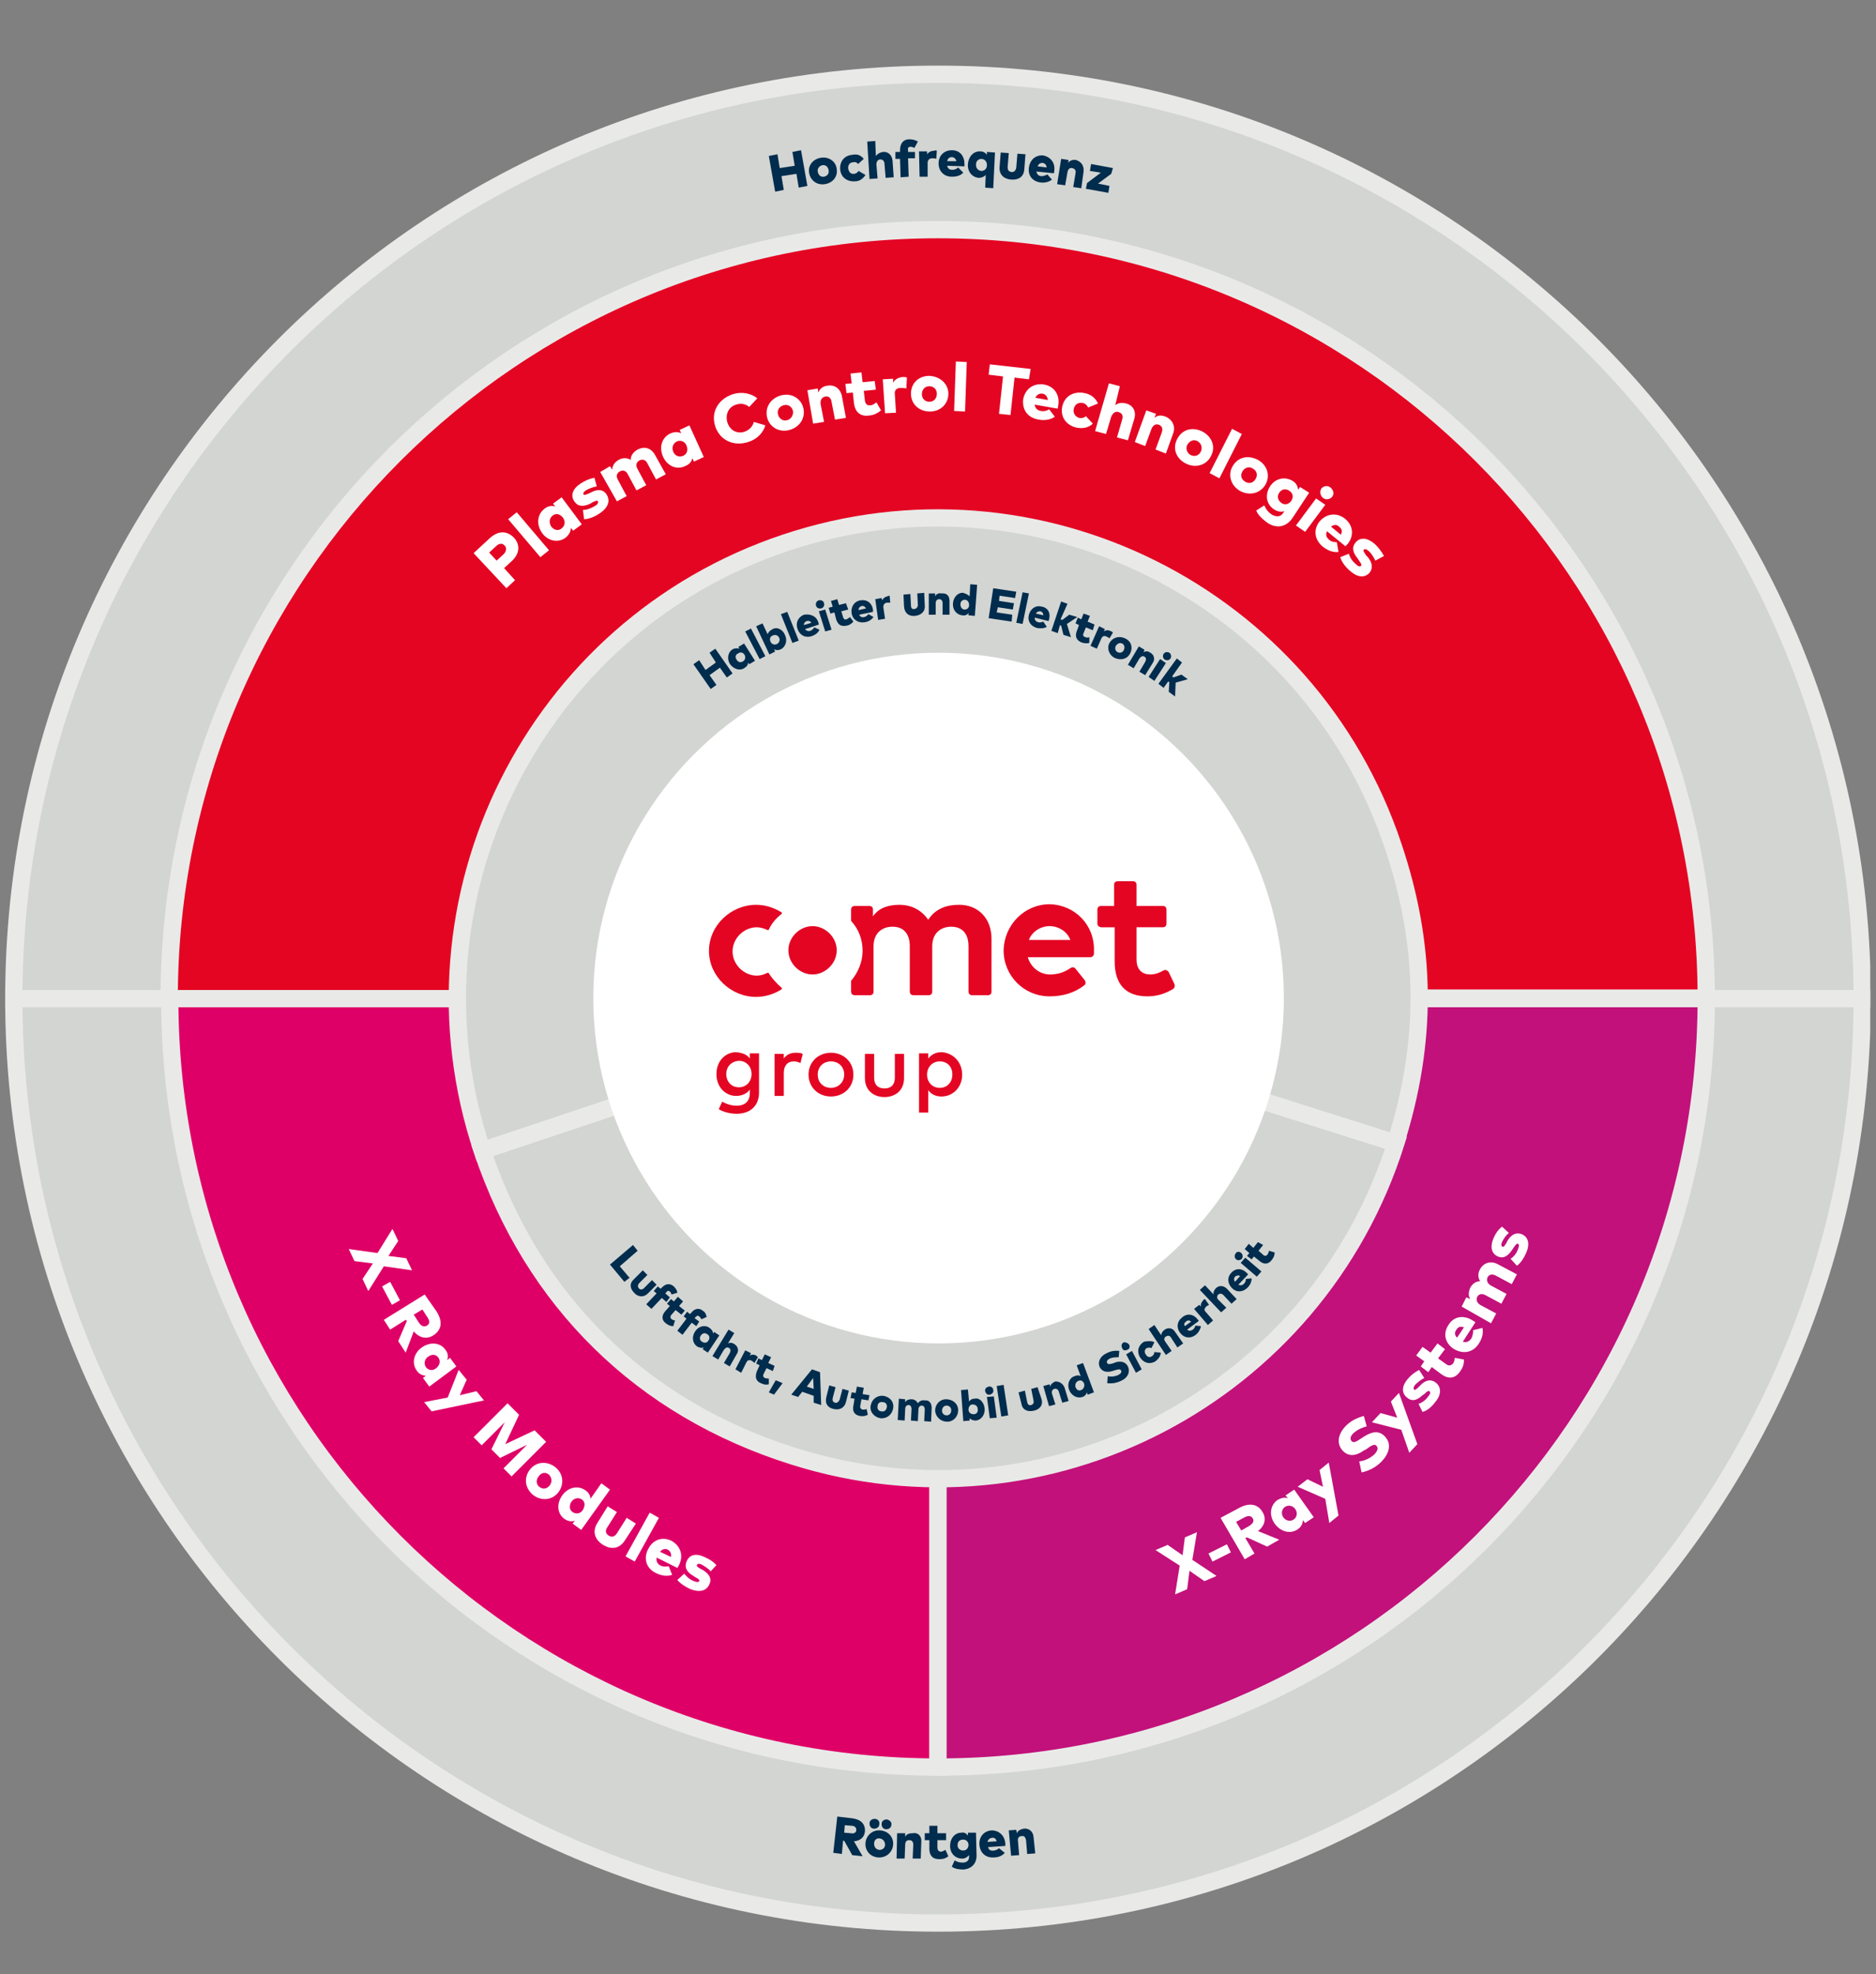
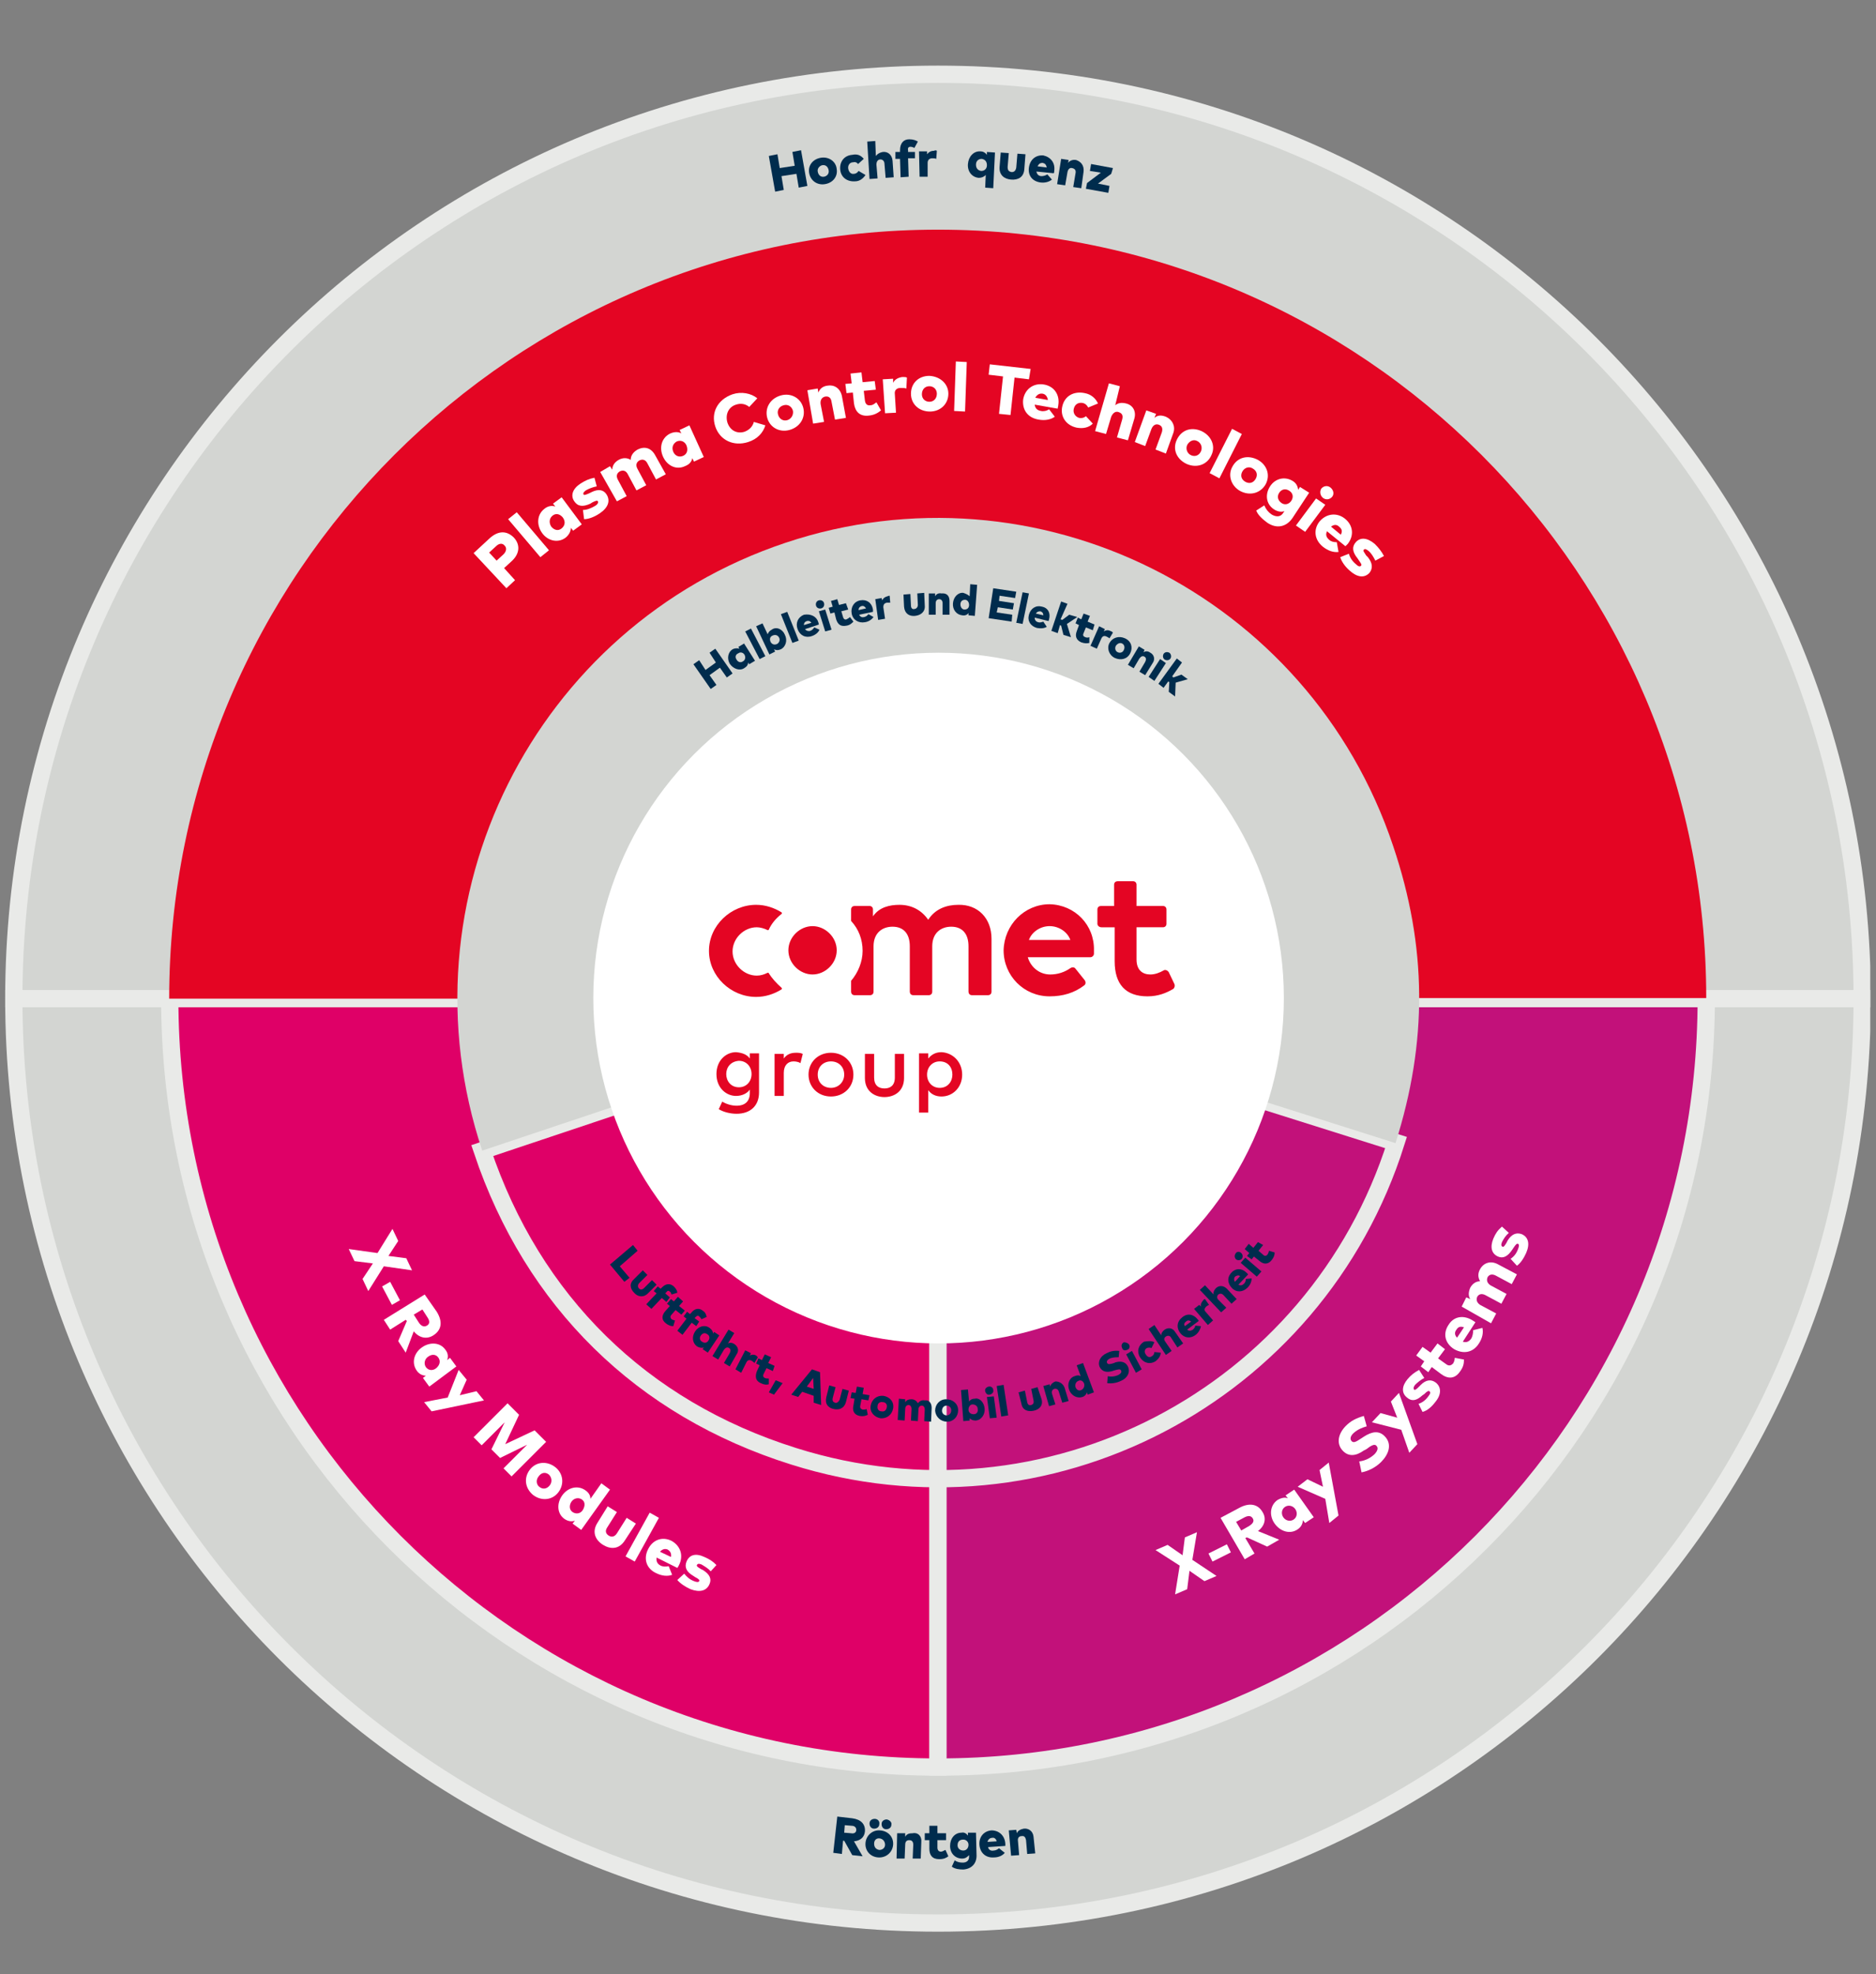
<svg xmlns="http://www.w3.org/2000/svg" xmlns:xlink="http://www.w3.org/1999/xlink" version="1.1" id="Ebene_1" x="0px" y="0px" viewBox="0 0 326 343" style="enable-background:new 0 0 326 343;" xml:space="preserve">
  <rect x="0" y="0" width="326" height="343" fill="#808080" stroke="none" />
  <style type="text/css">
	.st0{clip-path:url(#SVGID_2_);fill:#D3D5D2;}
	.st1{clip-path:url(#SVGID_4_);fill:none;stroke:#E9EAE8;stroke-width:3;stroke-miterlimit:10;}
	.st2{clip-path:url(#SVGID_6_);fill:#D3D5D2;}
	.st3{clip-path:url(#SVGID_8_);fill:none;stroke:#E9EAE8;stroke-width:3;stroke-miterlimit:10;}
	.st4{clip-path:url(#SVGID_10_);fill:#DF0067;}
	.st5{clip-path:url(#SVGID_10_);fill:none;stroke:#E9EAE8;stroke-width:3;stroke-miterlimit:10;}
	.st6{clip-path:url(#SVGID_10_);fill:#C2117A;}
	.st7{clip-path:url(#SVGID_10_);fill:#E40523;}
	.st8{clip-path:url(#SVGID_10_);fill-rule:evenodd;clip-rule:evenodd;fill:#D3D5D2;}
	.st9{clip-path:url(#SVGID_10_);fill:#D3D5D2;}
	.st10{clip-path:url(#SVGID_10_);fill:#FFFFFF;}
	.st11{clip-path:url(#SVGID_10_);fill:none;stroke:#FFFFFF;stroke-width:3;stroke-miterlimit:10;}
	.st12{fill:#002C4D;}
	.st13{fill:#FFFFFF;}
	.st14{clip-path:url(#SVGID_12_);fill:#E40523;}
</style>
  <g>
    <defs>
      <rect id="SVGID_1_" width="326" height="343" />
    </defs>
    <clipPath id="SVGID_2_">
      <use xlink:href="#SVGID_1_" style="overflow:visible;" />
    </clipPath>
    <path class="st0" d="M163,173.5h160.6c0,88.7-71.9,160.6-160.6,160.6S2.4,262.2,2.4,173.5H163z" />
  </g>
  <g>
    <defs>
      <rect id="SVGID_3_" x="0.9" y="7" width="324.1" height="328.6" />
    </defs>
    <clipPath id="SVGID_4_">
      <use xlink:href="#SVGID_3_" style="overflow:visible;" />
    </clipPath>
    <path class="st1" d="M163,173.5h160.6c0,88.7-71.9,160.6-160.6,160.6S2.4,262.2,2.4,173.5H163z" />
  </g>
  <g>
    <defs>
      <rect id="SVGID_5_" width="326" height="343" />
    </defs>
    <clipPath id="SVGID_6_">
      <use xlink:href="#SVGID_5_" style="overflow:visible;" />
    </clipPath>
    <path class="st2" d="M163,173.5H2.4C2.4,84.8,74.3,12.9,163,12.9s160.6,71.9,160.6,160.6H163z" />
  </g>
  <g>
    <defs>
      <rect id="SVGID_7_" x="0.9" y="7" width="324.1" height="328.6" />
    </defs>
    <clipPath id="SVGID_8_">
      <use xlink:href="#SVGID_7_" style="overflow:visible;" />
    </clipPath>
    <path class="st3" d="M163,173.5H2.4C2.4,84.8,74.3,12.9,163,12.9s160.6,71.9,160.6,160.6H163z" />
  </g>
  <g>
    <defs>
      <rect id="SVGID_9_" width="326" height="343" />
    </defs>
    <clipPath id="SVGID_10_">
      <use xlink:href="#SVGID_9_" style="overflow:visible;" />
    </clipPath>
    <path class="st4" d="M163,173.5V307c-73.8,0-133.5-59.8-133.5-133.5H163z" />
    <path class="st5" d="M163,173.5V307c-73.8,0-133.5-59.8-133.5-133.5H163z" />
    <path class="st6" d="M163,173.5h133.5c0,73.8-59.8,133.5-133.5,133.5V173.5z" />
    <path class="st5" d="M163,173.5h133.5c0,73.8-59.8,133.5-133.5,133.5V173.5z" />
    <path class="st7" d="M163,173.5H29.4C29.4,99.7,89.2,39.9,163,39.9s133.5,59.8,133.5,133.5H163z" />
-     <path class="st5" d="M163,173.5H29.4C29.4,99.7,89.2,39.9,163,39.9s133.5,59.8,133.5,133.5H163z" />
-     <path class="st8" d="M163,173.4l79.6,25.1c-13.9,44-60.7,68.4-104.7,54.5c-26.4-8.3-45.3-26.9-54.1-53.1L163,173.4z" />
    <path class="st5" d="M163,173.4l79.6,25.1c-13.9,44-60.7,68.4-104.7,54.5c-26.4-8.3-45.3-26.9-54.1-53.1L163,173.4z" />
    <path class="st9" d="M163,173.4l-79.2,26.5c-14.6-43.7,9-91,52.7-105.6c43.7-14.6,91,9,105.6,52.7c5.9,17.5,6,34,0.4,51.6   L163,173.4z" />
-     <path class="st5" d="M163,173.4l-79.2,26.5c-14.6-43.7,9-91,52.7-105.6c43.7-14.6,91,9,105.6,52.7c5.9,17.5,6,34,0.4,51.6   L163,173.4z" />
    <path class="st10" d="M221.6,173.4c0-32.3-26.2-58.5-58.5-58.5c-32.3,0-58.5,26.2-58.5,58.5c0,32.3,26.2,58.5,58.5,58.5   C195.4,231.9,221.6,205.7,221.6,173.4" />
    <circle class="st11" cx="163.1" cy="173.4" r="58.5" />
  </g>
  <g>
    <path class="st12" d="M122.6,116.4l1.8-1.3l-1.1-1.7l1-0.7l3,4.3l-1,0.7l-1.2-1.7l-1.8,1.3l1.2,1.7l-1,0.7l-3-4.3l1-0.7   L122.6,116.4z" />
  </g>
  <g>
    <path class="st12" d="M131.2,114.8l-1,0.6l-0.2-0.3c0,0.4-0.2,0.7-0.7,1c-0.8,0.5-1.9,0.1-2.5-0.8c-0.5-0.9-0.3-2,0.5-2.5   c0.4-0.2,0.8-0.2,1.2-0.1l-0.2-0.3l1-0.6L131.2,114.8z M128,114.6c0.2,0.4,0.7,0.6,1.1,0.3c0.4-0.2,0.5-0.7,0.3-1.1   c-0.2-0.4-0.7-0.6-1.1-0.3C127.8,113.7,127.7,114.2,128,114.6z" />
  </g>
  <g>
    <path class="st12" d="M133,114l-1,0.5l-2.5-4.8l1-0.5L133,114z" />
  </g>
  <g>
    <path class="st12" d="M136.4,110.3c0.5,1,0.1,2.1-0.7,2.5c-0.5,0.2-0.8,0.2-1.2,0l0.2,0.4l-1,0.5l-2.3-4.9l1.1-0.5l0.9,1.9   c0.1-0.3,0.3-0.6,0.7-0.8C134.9,108.8,136,109.3,136.4,110.3z M133.9,111.5c0.2,0.4,0.6,0.6,1.1,0.4c0.4-0.2,0.6-0.7,0.4-1.1   c-0.2-0.4-0.6-0.6-1.1-0.4C133.8,110.6,133.7,111,133.9,111.5z" />
  </g>
  <g>
    <path class="st12" d="M138.8,111.3l-1.1,0.4l-2-5l1.1-0.4L138.8,111.3z" />
  </g>
  <g>
    <path class="st12" d="M142.2,108.1c0,0.1,0.1,0.3,0.1,0.4l-2.4,0.8c0.2,0.3,0.6,0.4,0.9,0.3c0.3-0.1,0.5-0.3,0.7-0.6l0.9,0.4   c-0.2,0.5-0.7,0.9-1.3,1.1c-1.1,0.4-2.1-0.1-2.5-1.2c-0.4-1.1,0.1-2.1,1.1-2.5C140.9,106.6,141.9,107.1,142.2,108.1z M139.7,108.6   l1.3-0.4c-0.2-0.3-0.5-0.4-0.8-0.3C139.9,108,139.7,108.2,139.7,108.6z" />
  </g>
  <g>
    <path class="st12" d="M143.2,104.8c0.1,0.4-0.1,0.8-0.5,0.9c-0.4,0.1-0.8-0.1-0.9-0.5c-0.1-0.4,0.1-0.8,0.5-0.9   C142.7,104.2,143.1,104.4,143.2,104.8z M144.5,109.4l-1.1,0.3l-1.1-3.5l1.1-0.3L144.5,109.4z" />
  </g>
  <g>
    <path class="st12" d="M147.4,105.9l-1.2,0.3l0.3,1c0.1,0.4,0.4,0.5,0.6,0.4c0.2-0.1,0.4-0.2,0.6-0.4l0.6,0.8   c-0.3,0.3-0.6,0.6-1.2,0.7c-1,0.2-1.5-0.2-1.8-1.1l-0.3-1.2l-0.7,0.2l-0.3-1l0.7-0.2l-0.3-1l1.1-0.3l0.3,1l1.2-0.3L147.4,105.9z" />
  </g>
  <g>
    <path class="st12" d="M151.7,105.9c0,0.1,0,0.3,0,0.4l-2.4,0.5c0.2,0.4,0.5,0.5,0.9,0.4c0.3-0.1,0.5-0.2,0.7-0.5l0.9,0.5   c-0.3,0.4-0.8,0.8-1.5,0.9c-1.1,0.2-2.1-0.4-2.3-1.5c-0.2-1.1,0.4-2.1,1.5-2.3C150.6,104.1,151.5,104.7,151.7,105.9z M149.2,106   l1.3-0.3c-0.2-0.3-0.4-0.5-0.8-0.4C149.4,105.4,149.2,105.6,149.2,106z" />
  </g>
  <g>
    <path class="st12" d="M154.6,103.5l0.1,1.2c-0.2,0-0.4,0-0.6,0c-0.4,0.1-0.6,0.3-0.6,0.8l0.3,2l-1.2,0.2l-0.5-3.6l1.1-0.2l0.1,0.4   c0.2-0.4,0.5-0.6,0.9-0.7C154.4,103.5,154.5,103.5,154.6,103.5z" />
  </g>
  <g>
    <path class="st12" d="M160.7,105.2c0.1,1.1-0.7,1.7-1.7,1.8c-1,0.1-1.8-0.4-1.9-1.6l-0.1-2.1l1.2-0.1l0.1,2c0,0.5,0.3,0.7,0.6,0.6   c0.3,0,0.6-0.3,0.6-0.7l-0.1-2l1.2-0.1L160.7,105.2z" />
  </g>
  <g>
    <path class="st12" d="M165,104.4l0,2.4l-1.2,0l0-2c0-0.4-0.2-0.7-0.6-0.7c-0.3,0-0.6,0.2-0.6,0.7l0,2l-1.2,0l0-3.7l1.1,0l0,0.5   c0.2-0.4,0.6-0.6,1.1-0.5C164.5,103,165,103.5,165,104.4z" />
  </g>
  <g>
    <path class="st12" d="M168.5,103.6l0.1-2.1l1.2,0.1l-0.4,5.4l-1.1-0.1l0-0.4c-0.2,0.3-0.6,0.5-1.1,0.4c-1-0.1-1.7-1-1.6-2.1   c0.1-1.1,0.9-1.9,1.8-1.8C168,103.2,168.3,103.4,168.5,103.6z M166.9,105c0,0.5,0.3,0.9,0.7,0.9c0.5,0,0.8-0.3,0.8-0.8   c0-0.5-0.3-0.9-0.7-0.9C167.2,104.2,166.9,104.5,166.9,105z" />
  </g>
  <g>
    <path class="st12" d="M175.8,108l-4-0.6l0.8-5.2l4,0.6l-0.2,1.1l-2.7-0.4l-0.1,0.9l2.6,0.4l-0.2,1.1l-2.6-0.4l-0.2,0.9l2.7,0.4   L175.8,108z" />
  </g>
  <g>
    <path class="st12" d="M177.7,108.4l-1.1-0.2l1.1-5.3l1.1,0.2L177.7,108.4z" />
  </g>
  <g>
    <path class="st12" d="M182.3,107.6c0,0.1-0.1,0.3-0.1,0.3l-2.4-0.6c0,0.4,0.2,0.7,0.6,0.8c0.3,0.1,0.6,0,0.9-0.1l0.6,0.9   c-0.5,0.3-1.1,0.3-1.7,0.2c-1.1-0.3-1.7-1.2-1.4-2.3c0.3-1.1,1.2-1.7,2.3-1.4C182.1,105.6,182.6,106.5,182.3,107.6z M180,106.6   l1.3,0.3c0-0.4-0.2-0.6-0.5-0.7C180.4,106.2,180.2,106.3,180,106.6z" />
  </g>
  <g>
    <path class="st12" d="M184.3,107.6l0.3,0.1l1.2-0.9l1.4,0.4l-1.8,1.2l0.7,2.3l-1.3-0.4l-0.4-1.6l-0.2-0.1l-0.4,1.4l-1.1-0.4   l1.7-5.1l1.1,0.4L184.3,107.6z" />
  </g>
  <g>
    <path class="st12" d="M189.9,109.5l-1.2-0.5l-0.4,1c-0.2,0.4,0,0.6,0.3,0.7c0.2,0.1,0.5,0.1,0.7,0l0,1c-0.4,0.1-0.8,0.1-1.4-0.1   c-0.9-0.4-1.1-1.1-0.8-1.9l0.4-1.1l-0.6-0.3l0.4-1l0.6,0.3l0.4-1l1.1,0.4l-0.4,1l1.2,0.5L189.9,109.5z" />
  </g>
  <g>
    <path class="st12" d="M193.4,109.9l-0.6,1c-0.1-0.1-0.3-0.2-0.5-0.3c-0.4-0.2-0.7-0.1-0.9,0.3l-0.8,1.8l-1.1-0.5l1.5-3.4l1,0.5   l-0.2,0.4c0.3-0.2,0.7-0.3,1.1-0.1C193.2,109.7,193.3,109.8,193.4,109.9z" />
  </g>
  <g>
    <path class="st12" d="M196.4,113.5c-0.5,1-1.6,1.3-2.7,0.8c-1-0.5-1.4-1.7-0.9-2.6s1.6-1.3,2.7-0.8   C196.6,111.4,196.9,112.5,196.4,113.5z M193.9,112.2c-0.2,0.4-0.1,0.9,0.3,1.1c0.4,0.2,0.9,0.1,1.1-0.4c0.2-0.4,0.1-0.9-0.3-1.1   C194.6,111.6,194.2,111.8,193.9,112.2z" />
  </g>
  <g>
    <path class="st12" d="M200.3,115.2l-1.3,2.1l-1-0.6l1-1.7c0.2-0.4,0.2-0.7-0.1-0.9c-0.3-0.2-0.6-0.1-0.9,0.3l-1,1.7l-1-0.6l1.9-3.2   l1,0.6l-0.2,0.4c0.4-0.2,0.8-0.2,1.2,0.1C200.5,113.7,200.8,114.5,200.3,115.2z" />
  </g>
  <g>
    <path class="st12" d="M200.6,118.3l-1-0.7l2-3.1l1,0.7L200.6,118.3z M203.4,114.4c-0.2,0.3-0.6,0.4-1,0.2c-0.3-0.2-0.4-0.6-0.2-1   c0.2-0.3,0.6-0.4,1-0.2C203.5,113.6,203.6,114.1,203.4,114.4z" />
  </g>
  <g>
    <path class="st12" d="M203.7,117.5l0.2,0.2l1.4-0.5l1.1,0.8l-2.1,0.6l-0.1,2.4l-1.1-0.8l0.1-1.7l-0.2-0.1l-0.8,1.1l-0.9-0.7   l3.2-4.4l0.9,0.7L203.7,117.5z" />
  </g>
  <g>
    <path class="st12" d="M108.5,222.7l-2.5-3l4-3.4l0.8,1l-3.1,2.7l1.7,2L108.5,222.7z" />
  </g>
  <g>
    <path class="st12" d="M112.6,224.7c-0.8,0.8-1.8,0.6-2.4-0.1c-0.7-0.7-0.9-1.6,0-2.4l1.5-1.5l0.8,0.8l-1.4,1.4   c-0.3,0.3-0.3,0.7-0.1,0.9c0.2,0.3,0.6,0.3,0.9,0l1.4-1.4l0.8,0.8L112.6,224.7z" />
  </g>
  <g>
    <path class="st12" d="M115.8,226.2l-0.8-0.7l-1.8,1.9l-0.9-0.8l1.8-1.9l-0.5-0.4l0.7-0.8l0.5,0.4l0.2-0.2c0.7-0.7,1.4-0.8,2.1-0.2   c0.4,0.4,0.6,0.8,0.6,1.1l-1,0.3c-0.1-0.2-0.1-0.4-0.3-0.5c-0.2-0.2-0.4-0.2-0.6,0.1l-0.2,0.2l0.8,0.7L115.8,226.2z" />
  </g>
  <g>
    <path class="st12" d="M118.4,228.4l-1-0.8l-0.7,0.8c-0.3,0.3-0.2,0.6,0,0.8c0.2,0.1,0.4,0.2,0.6,0.2l-0.3,1c-0.4,0-0.8-0.1-1.3-0.5   c-0.8-0.6-0.7-1.4-0.1-2.1l0.8-0.9l-0.5-0.4l0.7-0.8l0.5,0.4l0.7-0.8l0.9,0.8l-0.7,0.8l1,0.8L118.4,228.4z" />
  </g>
  <g>
    <path class="st12" d="M121,230.4l-0.8-0.6l-1.6,2.1l-0.9-0.7l1.6-2.1l-0.5-0.4l0.6-0.8l0.5,0.4l0.2-0.2c0.6-0.8,1.4-0.9,2-0.4   c0.5,0.3,0.6,0.7,0.7,1.1l-0.9,0.4c-0.1-0.2-0.2-0.3-0.4-0.5c-0.2-0.2-0.4-0.1-0.6,0.1l-0.2,0.2l0.8,0.6L121,230.4z" />
  </g>
  <g>
    <path class="st12" d="M123,235l-0.9-0.6l0.2-0.3c-0.3,0.1-0.7,0.1-1.2-0.2c-0.8-0.6-0.9-1.7-0.3-2.6c0.6-0.9,1.7-1.2,2.5-0.6   c0.4,0.3,0.6,0.6,0.6,1l0.2-0.3l0.9,0.6L123,235z M121.8,232c-0.3,0.4-0.2,0.9,0.2,1.1c0.4,0.3,0.9,0.2,1.1-0.2   c0.3-0.4,0.2-0.9-0.2-1.1C122.5,231.5,122.1,231.6,121.8,232z" />
  </g>
  <g>
    <path class="st12" d="M126.5,233.4c0.4-0.2,0.8-0.1,1.1,0.1c0.6,0.4,0.9,1.1,0.4,1.8l-1.2,2.1l-1-0.6l1-1.7   c0.2-0.4,0.2-0.7-0.1-0.9c-0.3-0.2-0.6-0.1-0.9,0.3l-1,1.7l-1-0.6l2.8-4.6l1,0.6L126.5,233.4z" />
  </g>
  <g>
    <path class="st12" d="M131.7,235.8l-0.6,1c-0.1-0.1-0.3-0.3-0.5-0.4c-0.4-0.2-0.7-0.1-0.9,0.3l-0.9,1.8l-1-0.6l1.7-3.3l1,0.5   l-0.2,0.4c0.4-0.2,0.7-0.2,1.1,0C131.5,235.6,131.6,235.7,131.7,235.8z" />
  </g>
  <g>
    <path class="st12" d="M134.3,238.2l-1.1-0.5l-0.5,1c-0.2,0.4,0,0.6,0.2,0.7c0.2,0.1,0.5,0.1,0.7,0.1l0,1c-0.4,0.1-0.8,0.1-1.4-0.2   c-0.9-0.4-1-1.1-0.7-2l0.5-1.1l-0.6-0.3l0.4-0.9l0.6,0.3l0.5-1l1.1,0.5l-0.5,1l1.1,0.5L134.3,238.2z" />
  </g>
  <g>
    <path class="st12" d="M136,240.3l-1.5,2l-0.9-0.4l1.2-2.1L136,240.3z" />
  </g>
  <g>
    <path class="st12" d="M142.7,244.1l-1.3-0.4l0-1.2l-2-0.7l-0.7,0.9l-1.2-0.4l3.6-4.4l1.4,0.5L142.7,244.1z M140.2,240.9l1.2,0.4   l-0.1-1.9L140.2,240.9z" />
  </g>
  <g>
    <path class="st12" d="M147,243.6c-0.3,1.1-1.2,1.4-2.1,1.2c-1-0.2-1.6-0.9-1.3-2.1l0.5-2l1.1,0.3l-0.5,1.9   c-0.1,0.5,0.1,0.7,0.4,0.8c0.3,0.1,0.6-0.1,0.8-0.5l0.5-1.9l1.1,0.3L147,243.6z" />
  </g>
  <g>
    <path class="st12" d="M150.9,243.3l-1.2-0.2l-0.2,1.1c-0.1,0.4,0.1,0.6,0.4,0.7c0.2,0,0.5,0,0.7-0.1l0.2,1   c-0.4,0.2-0.8,0.3-1.4,0.2c-1-0.2-1.3-0.9-1.1-1.8l0.2-1.2l-0.7-0.1l0.2-1l0.7,0.1l0.2-1.1l1.2,0.2l-0.2,1.1l1.2,0.2L150.9,243.3z" />
  </g>
  <g>
    <path class="st12" d="M155.2,244.7c-0.2,1.1-1.1,1.8-2.2,1.7c-1.1-0.2-1.9-1.1-1.7-2.2c0.2-1.1,1.1-1.8,2.2-1.7   C154.7,242.7,155.4,243.6,155.2,244.7z M152.5,244.3c-0.1,0.5,0.2,0.9,0.7,0.9c0.5,0.1,0.8-0.2,0.9-0.7c0.1-0.5-0.2-0.9-0.7-0.9   C152.9,243.5,152.5,243.8,152.5,244.3z" />
  </g>
  <g>
    <path class="st12" d="M161.9,244.6l-0.1,2.4l-1.2-0.1l0.1-2c0-0.4-0.2-0.7-0.5-0.7c-0.3,0-0.6,0.2-0.6,0.7l-0.1,2l-1.2-0.1l0.1-2   c0-0.4-0.2-0.7-0.5-0.7c-0.3,0-0.6,0.2-0.6,0.7l-0.1,2l-1.2-0.1l0.2-3.7l1.1,0.1l0,0.5c0.3-0.4,0.6-0.5,1.1-0.5   c0.5,0,0.9,0.3,1.1,0.7c0.3-0.4,0.7-0.6,1.2-0.5C161.4,243.2,161.9,243.7,161.9,244.6z" />
  </g>
  <g>
    <path class="st12" d="M166.5,245c0,1.1-0.8,2-1.9,2c-1.1,0-2-0.8-2.1-1.9c0-1.1,0.8-2,1.9-2C165.6,243.1,166.5,243.9,166.5,245z    M163.7,245.1c0,0.5,0.4,0.8,0.8,0.8c0.5,0,0.8-0.4,0.8-0.9c0-0.5-0.4-0.8-0.8-0.8C164,244.2,163.7,244.6,163.7,245.1z" />
  </g>
  <g>
    <path class="st12" d="M171.1,244.7c0.1,1.1-0.6,2-1.5,2.1c-0.5,0-0.8-0.1-1.1-0.4l0,0.4l-1.1,0.1l-0.4-5.4l1.2-0.1l0.2,2.1   c0.2-0.3,0.5-0.5,1-0.5C170.2,242.8,171,243.6,171.1,244.7z M168.3,244.9c0,0.5,0.4,0.8,0.9,0.8c0.5,0,0.8-0.4,0.7-0.9   c0-0.5-0.4-0.8-0.9-0.8C168.6,244,168.3,244.4,168.3,244.9z" />
  </g>
  <g>
    <path class="st12" d="M172.6,241.5c0.1,0.4-0.2,0.7-0.6,0.8c-0.4,0.1-0.7-0.2-0.8-0.6c-0.1-0.4,0.2-0.7,0.6-0.8   C172.2,240.8,172.6,241.1,172.6,241.5z M173.2,246.3l-1.2,0.1l-0.5-3.7l1.2-0.1L173.2,246.3z" />
  </g>
  <g>
    <path class="st12" d="M175.2,245.9l-1.2,0.2l-0.8-5.3l1.2-0.2L175.2,245.9z" />
  </g>
  <g>
    <path class="st12" d="M181,243.1c0.3,1.1-0.4,1.8-1.4,2c-1,0.2-1.9-0.1-2.1-1.2l-0.5-2l1.1-0.3l0.4,2c0.1,0.5,0.4,0.6,0.7,0.5   c0.3-0.1,0.5-0.3,0.4-0.8l-0.4-2l1.1-0.3L181,243.1z" />
  </g>
  <g>
    <path class="st12" d="M185,241.1l0.7,2.3l-1.1,0.3l-0.6-1.9c-0.1-0.4-0.4-0.6-0.8-0.5c-0.3,0.1-0.5,0.4-0.4,0.8l0.6,1.9l-1.1,0.3   l-1-3.5l1.1-0.3l0.1,0.4c0.1-0.4,0.4-0.7,0.9-0.9C184,240,184.7,240.3,185,241.1z" />
  </g>
  <g>
    <path class="st12" d="M187.8,239.1l-0.7-1.9l1.1-0.4l1.9,5.1l-1.1,0.4l-0.1-0.4c-0.1,0.3-0.4,0.7-0.8,0.8c-0.9,0.3-1.9-0.2-2.3-1.2   c-0.4-1,0-2.1,0.9-2.4C187.2,238.9,187.5,238.9,187.8,239.1z M186.9,241c0.2,0.5,0.6,0.7,1,0.5c0.4-0.2,0.6-0.6,0.5-1.1   c-0.2-0.5-0.6-0.7-1-0.5C186.9,240.1,186.8,240.6,186.9,241z" />
  </g>
  <g>
    <path class="st12" d="M194.4,235.8c-0.4,0-1,0-1.5,0.2c-0.4,0.2-0.7,0.5-0.5,0.8c0.1,0.3,0.6,0.2,1.2,0l0.2-0.1   c1-0.3,1.8-0.1,2.2,0.7c0.5,1.1-0.2,2.1-1.2,2.5c-0.8,0.4-1.7,0.5-2.4,0.4l0.1-1.2c0.5,0.1,1.1,0.1,1.8-0.2   c0.4-0.2,0.7-0.5,0.5-0.8c-0.1-0.3-0.5-0.2-1.2,0l-0.3,0.1c-1,0.3-1.8,0.1-2.2-0.7c-0.4-0.9,0.1-1.9,1.2-2.4   c0.6-0.3,1.2-0.5,2.2-0.4L194.4,235.8z" />
  </g>
  <g>
    <path class="st12" d="M196.2,233.6c0.2,0.3,0.1,0.8-0.3,0.9c-0.4,0.2-0.8,0.1-0.9-0.3c-0.2-0.4-0.1-0.8,0.3-1   C195.6,233.2,196,233.3,196.2,233.6z M198.4,237.9l-1,0.6l-1.7-3.2l1-0.6L198.4,237.9z" />
  </g>
  <g>
    <path class="st12" d="M200.6,233.2l-0.5,1c-0.3-0.1-0.5-0.1-0.8,0c-0.4,0.2-0.5,0.7-0.2,1.1c0.3,0.5,0.7,0.6,1.1,0.3   c0.2-0.1,0.4-0.4,0.4-0.7l1.1,0.1c0,0.6-0.4,1.1-0.9,1.5c-1,0.6-2.1,0.3-2.7-0.7c-0.6-1-0.3-2.1,0.7-2.7   C199.4,233,200.1,232.9,200.6,233.2z" />
  </g>
  <g>
    <path class="st12" d="M201.8,232c0-0.4,0.2-0.7,0.6-1c0.6-0.4,1.4-0.3,1.8,0.4l1.4,2l-1,0.7l-1.1-1.7c-0.2-0.4-0.6-0.4-0.9-0.2   c-0.3,0.2-0.4,0.5-0.1,0.9l1.1,1.6l-1,0.7l-3-4.5l1-0.7L201.8,232z" />
  </g>
  <g>
    <path class="st12" d="M208.1,229.2c0.1,0.1,0.2,0.2,0.2,0.3l-2,1.5c0.3,0.3,0.7,0.2,1,0c0.2-0.2,0.4-0.4,0.4-0.7l1,0.1   c-0.1,0.5-0.4,1.1-0.9,1.5c-0.9,0.7-2,0.6-2.7-0.3c-0.7-0.9-0.6-2,0.3-2.7C206.3,228.1,207.4,228.3,208.1,229.2z M205.9,230.4   l1.1-0.8c-0.3-0.2-0.6-0.3-0.9,0C205.8,229.8,205.7,230.1,205.9,230.4z" />
  </g>
  <g>
    <path class="st12" d="M209.4,225.7l0.7,1c-0.2,0.1-0.4,0.2-0.5,0.3c-0.3,0.3-0.4,0.6-0.1,0.9l1.3,1.5l-0.9,0.8l-2.4-2.8l0.9-0.7   l0.3,0.3c-0.1-0.4,0.1-0.8,0.4-1.1C209.1,225.8,209.3,225.7,209.4,225.7z" />
  </g>
  <g>
    <path class="st12" d="M210.9,224.9c-0.1-0.4,0.1-0.8,0.4-1.1c0.5-0.5,1.3-0.5,1.9,0.1l1.7,1.8l-0.9,0.8l-1.4-1.5   c-0.3-0.3-0.6-0.3-0.9-0.1c-0.2,0.2-0.3,0.6,0,0.9l1.4,1.4l-0.9,0.8l-3.7-3.9l0.9-0.8L210.9,224.9z" />
  </g>
  <g>
    <path class="st12" d="M216.6,221.1c0.1,0.1,0.2,0.2,0.3,0.3l-1.7,1.8c0.4,0.2,0.7,0.1,1-0.2c0.2-0.2,0.3-0.5,0.3-0.8l1-0.1   c0,0.5-0.2,1.1-0.7,1.6c-0.8,0.8-1.9,0.9-2.7,0.1c-0.8-0.8-0.9-1.9-0.1-2.7C214.7,220.3,215.8,220.3,216.6,221.1z M214.6,222.7   l0.9-1c-0.3-0.2-0.6-0.1-0.9,0.1C214.4,222.1,214.4,222.4,214.6,222.7z" />
  </g>
  <g>
    <path class="st12" d="M215.7,217.7c0.3,0.3,0.3,0.7,0.1,1c-0.3,0.3-0.7,0.3-1,0.1c-0.3-0.3-0.3-0.7-0.1-1   C214.9,217.4,215.4,217.4,215.7,217.7z M219.2,220.9l-0.8,0.9l-2.8-2.4l0.8-0.9L219.2,220.9z" />
  </g>
  <g>
    <path class="st12" d="M219.5,216.3l-0.8,1l0.8,0.7c0.3,0.3,0.6,0.2,0.8-0.1c0.1-0.2,0.2-0.4,0.2-0.6l1,0.3c0,0.4-0.1,0.8-0.5,1.3   c-0.6,0.8-1.4,0.8-2.1,0.2l-1-0.8l-0.4,0.5l-0.8-0.6l0.4-0.5l-0.8-0.7l0.7-0.9l0.8,0.7l0.8-1L219.5,216.3z" />
  </g>
  <g>
    <path class="st13" d="M87.6,98.7l1.9,2.1l-1.5,1.4l-5.7-6.1l2.7-2.5c1.6-1.5,3.1-1.4,4.3-0.2c1.1,1.2,1.1,2.8-0.5,4.2L87.6,98.7z    M85,96l1.3,1.4l1.2-1.1c0.5-0.5,0.6-1.1,0.2-1.5c-0.4-0.5-1-0.4-1.5,0.1L85,96z" />
  </g>
  <g>
    <path class="st13" d="M95.4,95.6l-1.5,1.2l-5.6-6.6l1.5-1.2L95.4,95.6z" />
  </g>
  <g>
    <path class="st13" d="M101.1,91.1l-1.5,1.1l-0.4-0.5c0,0.6-0.3,1.2-0.9,1.7c-1.3,1-3.1,0.6-4.1-0.8c-1-1.4-0.9-3.2,0.4-4.2   c0.6-0.5,1.3-0.6,1.9-0.4l-0.4-0.5l1.5-1.1L101.1,91.1z M95.8,91.5c0.5,0.6,1.2,0.8,1.8,0.3c0.6-0.5,0.7-1.2,0.2-1.9   c-0.5-0.6-1.2-0.8-1.8-0.3C95.4,90.1,95.4,90.9,95.8,91.5z" />
  </g>
  <g>
    <path class="st13" d="M103.7,84.5c-0.6,0.1-1.4,0.4-1.9,0.7c-0.4,0.3-0.5,0.5-0.4,0.7c0.1,0.2,0.5,0,1-0.2l0.4-0.2   c1.2-0.6,2.1-0.4,2.6,0.4c0.7,1.1,0.3,2.3-1.2,3.3c-0.9,0.6-1.9,1-2.7,1l-0.2-1.6c0.7,0,1.4-0.3,2.1-0.7c0.5-0.3,0.6-0.6,0.5-0.8   c-0.1-0.2-0.4-0.1-1,0.2l-0.3,0.2c-1.3,0.6-2.2,0.5-2.8-0.4c-0.7-1-0.3-2.2,1.1-3.1c0.8-0.5,1.4-0.8,2.4-1L103.7,84.5z" />
  </g>
  <g>
    <path class="st13" d="M113.8,79l1.9,3.4l-1.7,0.9l-1.5-2.8c-0.3-0.6-0.8-0.8-1.4-0.5c-0.5,0.3-0.7,0.8-0.3,1.5l1.5,2.8l-1.7,0.9   l-1.5-2.8c-0.3-0.6-0.8-0.8-1.4-0.5c-0.5,0.3-0.7,0.8-0.3,1.5l1.5,2.8l-1.7,0.9l-2.9-5.1L106,81l0.4,0.6c0-0.7,0.4-1.3,1.1-1.7   c0.7-0.4,1.5-0.4,2.1,0c0-0.8,0.5-1.4,1.2-1.8C112,77.5,113.1,77.8,113.8,79z" />
  </g>
  <g>
    <path class="st13" d="M122.3,79.4l-1.7,0.8l-0.3-0.6c-0.1,0.6-0.5,1.1-1.3,1.4c-1.5,0.7-3.1-0.1-3.8-1.7c-0.7-1.6-0.2-3.3,1.3-4   c0.7-0.3,1.4-0.3,1.9,0l-0.3-0.6l1.7-0.8L122.3,79.4z M117,78.5c0.3,0.7,1,1,1.7,0.7c0.7-0.3,0.9-1,0.6-1.8c-0.3-0.7-1-1-1.7-0.7   C116.9,77.1,116.7,77.8,117,78.5z" />
  </g>
  <g>
    <path class="st13" d="M131.6,69.2l-1.4,1.5c-0.6-0.5-1.4-0.7-2.3-0.4c-1.3,0.4-1.9,1.7-1.5,3.1c0.5,1.5,1.8,2,3,1.6   c0.8-0.3,1.4-0.9,1.6-1.7l2,0.6c-0.4,1.3-1.4,2.4-3,2.9c-2.5,0.8-4.9-0.3-5.7-2.7c-0.8-2.4,0.4-4.7,3-5.6   C128.8,68,130.5,68.3,131.6,69.2z" />
  </g>
  <g>
    <path class="st13" d="M139.6,70.9c0.4,1.7-0.6,3.3-2.4,3.8c-1.8,0.5-3.5-0.5-3.9-2.2c-0.4-1.7,0.6-3.3,2.4-3.8   C137.5,68.2,139.2,69.2,139.6,70.9z M135.2,72c0.2,0.8,0.9,1.2,1.6,1c0.7-0.2,1.1-0.9,1-1.6c-0.2-0.8-0.9-1.2-1.6-1   C135.4,70.6,135,71.3,135.2,72z" />
  </g>
  <g>
    <path class="st13" d="M146.3,68.8l0.7,3.8l-1.9,0.3l-0.6-3.1c-0.1-0.7-0.5-1-1.1-0.9c-0.5,0.1-0.9,0.5-0.8,1.3l0.6,3.1l-1.9,0.3   l-1-5.8l1.8-0.3l0.1,0.7c0.3-0.7,0.8-1.1,1.6-1.2C144.9,66.8,146,67.4,146.3,68.8z" />
  </g>
  <g>
    <path class="st13" d="M152.2,67.7l-2.1,0.2l0.2,1.7c0.1,0.7,0.5,0.9,1,0.8c0.4,0,0.7-0.3,1-0.5l0.8,1.4c-0.5,0.4-1.1,0.8-2.1,0.9   c-1.6,0.2-2.4-0.7-2.6-2.1l-0.2-1.9l-1.1,0.1l-0.2-1.6l1.1-0.1l-0.2-1.7l1.9-0.2l0.2,1.7l2.1-0.2L152.2,67.7z" />
  </g>
  <g>
    <path class="st13" d="M157.6,65.6l-0.1,1.9c-0.3-0.1-0.6-0.1-1-0.1c-0.7,0-1.1,0.4-1,1.1l0.2,3.2l-1.9,0.1l-0.4-5.9l1.8-0.1l0,0.7   c0.3-0.6,0.9-0.9,1.6-1C157.2,65.5,157.4,65.5,157.6,65.6z" />
  </g>
  <g>
    <path class="st13" d="M164.8,68.4c0,1.8-1.4,3.1-3.2,3.1c-1.9,0-3.3-1.3-3.3-3.1c0-1.8,1.3-3.1,3.2-3.1   C163.4,65.4,164.8,66.7,164.8,68.4z M160.2,68.5c0,0.8,0.6,1.3,1.3,1.3c0.8,0,1.3-0.6,1.3-1.4c0-0.8-0.6-1.3-1.3-1.3   C160.7,67.1,160.2,67.7,160.2,68.5z" />
  </g>
  <g>
    <path class="st13" d="M167.7,71.5l-1.9-0.1l0.3-8.6l1.9,0.1L167.7,71.5z" />
  </g>
  <g>
    <path class="st13" d="M178.8,65.9l-2.5-0.3l-0.7,6.5l-2-0.2l0.7-6.5l-2.5-0.3l0.2-1.8l7.1,0.8L178.8,65.9z" />
  </g>
  <g>
    <path class="st13" d="M183.9,70.4c0,0.2-0.1,0.4-0.1,0.6l-4-0.7c0.1,0.7,0.5,1,1.1,1.1c0.4,0.1,1,0,1.4-0.3l1,1.3   c-0.7,0.5-1.7,0.7-2.8,0.5c-1.9-0.3-2.9-1.7-2.7-3.5c0.3-1.8,1.8-2.9,3.6-2.6C183.2,67.1,184.2,68.6,183.9,70.4z M179.9,69.1   l2.2,0.4c-0.1-0.6-0.4-1-0.9-1.1C180.6,68.3,180.2,68.6,179.9,69.1z" />
  </g>
  <g>
    <path class="st13" d="M190.8,70.1l-1.7,0.7c-0.2-0.4-0.5-0.7-1-0.8c-0.7-0.1-1.3,0.2-1.5,1c-0.2,0.8,0.3,1.4,0.9,1.6   c0.4,0.1,0.9,0,1.2-0.3l1.2,1.3c-0.7,0.7-1.7,0.9-2.8,0.7c-1.9-0.4-2.9-2-2.5-3.7c0.4-1.8,2-2.7,3.9-2.3   C189.6,68.5,190.4,69.2,190.8,70.1z" />
  </g>
  <g>
    <path class="st13" d="M193.8,70.4c0.5-0.4,1.1-0.5,1.9-0.3c1.2,0.3,1.8,1.4,1.4,2.7l-1.1,3.7l-1.9-0.5l0.9-3.1   c0.2-0.7,0-1.1-0.6-1.3c-0.5-0.2-1,0.1-1.3,0.8l-0.9,3l-1.9-0.5l2.4-8.3l1.9,0.5L193.8,70.4z" />
  </g>
  <g>
    <path class="st13" d="M203.9,75.2l-1.3,3.6l-1.8-0.7l1.1-3c0.2-0.7,0-1.1-0.5-1.3c-0.5-0.2-1,0-1.3,0.7l-1.1,3l-1.8-0.7l2-5.5   l1.7,0.6l-0.3,0.7c0.6-0.5,1.2-0.5,2-0.2C203.7,72.9,204.3,74,203.9,75.2z" />
  </g>
  <g>
    <path class="st13" d="M210.5,79.1c-0.7,1.6-2.5,2.3-4.3,1.5c-1.7-0.8-2.5-2.5-1.7-4.2s2.5-2.3,4.3-1.5   C210.5,75.7,211.3,77.5,210.5,79.1z M206.3,77.3c-0.3,0.7,0,1.5,0.7,1.8c0.7,0.3,1.4,0,1.7-0.7c0.3-0.7,0-1.5-0.7-1.8   C207.4,76.3,206.7,76.6,206.3,77.3z" />
  </g>
  <g>
    <path class="st13" d="M211.9,83.1l-1.7-0.9l3.9-7.7l1.7,0.9L211.9,83.1z" />
  </g>
  <g>
    <path class="st13" d="M219.9,84.2c-0.9,1.5-2.7,2-4.4,1.1c-1.6-0.9-2.2-2.8-1.3-4.3c0.9-1.6,2.7-2,4.4-1.1   C220.2,80.8,220.8,82.6,219.9,84.2z M215.9,81.9c-0.4,0.7-0.2,1.4,0.5,1.8c0.7,0.4,1.4,0.2,1.8-0.5c0.4-0.7,0.2-1.4-0.5-1.8   C217.1,81,216.3,81.2,215.9,81.9z" />
  </g>
  <g>
    <path class="st13" d="M225.6,85.1l0.3-0.5l1.6,1l-2.9,4.4c-1.1,1.6-2.8,1.9-4.4,0.8c-0.8-0.6-1.6-1.3-1.9-2.1l1.4-0.9   c0.3,0.7,0.7,1.2,1.3,1.6c0.7,0.4,1.5,0.5,2-0.3l0.2-0.3c-0.5,0.2-1.2,0.1-1.8-0.3c-1.4-0.9-1.6-2.6-0.7-4c0.9-1.4,2.6-1.8,4-0.9   C225.3,84,225.5,84.5,225.6,85.1z M222.3,85.6c-0.4,0.6-0.3,1.3,0.4,1.8c0.6,0.4,1.3,0.2,1.7-0.4c0.4-0.6,0.3-1.3-0.3-1.7   C223.4,84.8,222.7,85,222.3,85.6z" />
  </g>
  <g>
    <path class="st13" d="M226.8,92.4l-1.6-1.1l3.5-4.7l1.6,1.1L226.8,92.4z M231.5,86.3c-0.4,0.5-1.1,0.6-1.6,0.2   c-0.5-0.4-0.6-1.1-0.3-1.6c0.4-0.5,1.1-0.6,1.6-0.2C231.7,85.1,231.9,85.8,231.5,86.3z" />
  </g>
  <g>
    <path class="st13" d="M234.2,94.5c-0.1,0.1-0.3,0.3-0.4,0.4l-3.2-2.6c-0.3,0.6-0.1,1.1,0.4,1.5c0.3,0.3,0.8,0.4,1.3,0.4l0.3,1.7   c-0.9,0.1-1.8-0.2-2.7-0.9c-1.5-1.2-1.7-3-0.6-4.4c1.2-1.4,3-1.6,4.4-0.5C235.2,91.3,235.3,93.1,234.2,94.5z M231.3,91.5l1.7,1.4   c0.3-0.6,0.2-1-0.3-1.4C232.3,91.1,231.8,91.1,231.3,91.5z" />
  </g>
  <g>
    <path class="st13" d="M239,97.4c-0.3-0.6-0.7-1.3-1.2-1.7c-0.4-0.3-0.6-0.4-0.8-0.2c-0.2,0.2,0.1,0.5,0.4,1l0.3,0.3   c0.8,1,0.9,1.9,0.3,2.7c-0.9,1-2.2,0.8-3.5-0.4c-0.8-0.7-1.4-1.6-1.6-2.3l1.5-0.6c0.2,0.7,0.6,1.3,1.2,1.8c0.4,0.4,0.7,0.5,0.9,0.3   c0.2-0.2,0-0.4-0.4-1l-0.2-0.3c-0.9-1.1-1-2-0.3-2.8c0.8-0.9,2-0.8,3.3,0.3c0.7,0.7,1.1,1.2,1.6,2.1L239,97.4z" />
  </g>
  <g>
    <path class="st13" d="M207.2,271l4.2,2.8l-2.1,0.9l-2.6-1.8l-0.4,3.2l-2.1,0.9l0.8-5l-4.2-2.7l2.1-0.9l2.6,1.8l0.4-3.1l2.1-0.9   L207.2,271z" />
  </g>
  <g>
    <path class="st13" d="M213.9,269.7l-3.2,1.6l-0.7-1.4l3.2-1.6L213.9,269.7z" />
  </g>
  <g>
    <path class="st13" d="M215.3,262c1.8-1,3.3-0.7,4.1,0.7c0.7,1.1,0.4,2.4-0.8,3.3l3.7,1.5l-2.1,1.2l-3.5-1.6l-0.3,0.1l1.6,2.7   l-1.7,1l-4.2-7.2L215.3,262z M214.8,264.4l0.9,1.5l1.4-0.8c0.6-0.4,0.9-0.8,0.6-1.3c-0.3-0.5-0.8-0.5-1.4-0.2L214.8,264.4z" />
  </g>
  <g>
    <path class="st13" d="M228.3,263.6l-1.5,1l-0.4-0.5c0,0.6-0.3,1.2-0.9,1.6c-1.3,0.9-3,0.4-4-1c-1-1.4-0.8-3.2,0.5-4.1   c0.7-0.4,1.3-0.5,1.8-0.3l-0.4-0.5l1.5-1L228.3,263.6z M223,263.6c0.4,0.6,1.2,0.8,1.8,0.4c0.6-0.4,0.7-1.2,0.3-1.8   c-0.4-0.6-1.2-0.8-1.8-0.4C222.7,262.2,222.6,263,223,263.6z" />
  </g>
  <g>
    <path class="st13" d="M232.6,263.3l-1.6,1.3l-0.7-4.2l-4.8-2.1l1.7-1.3l2.7,1.3l-0.6-2.9l1.6-1.3L232.6,263.3z" />
  </g>
  <g>
    <path class="st13" d="M237.5,247.8c-0.7,0.2-1.5,0.5-2.2,1.1c-0.6,0.5-0.8,1.1-0.4,1.5c0.4,0.4,1-0.1,1.8-0.6l0.3-0.2   c1.4-0.9,2.6-1.1,3.6-0.1c1.4,1.4,0.7,3.2-0.6,4.5c-1,1-2.3,1.6-3.4,1.8l-0.4-1.9c0.8-0.1,1.7-0.4,2.6-1.2c0.5-0.5,0.8-1.1,0.4-1.5   c-0.3-0.4-0.9-0.1-1.8,0.6L237,252c-1.4,1-2.7,1.1-3.7,0c-1.1-1.2-0.8-2.9,0.6-4.3c0.8-0.8,1.7-1.3,3.1-1.7L237.5,247.8z" />
  </g>
  <g>
    <path class="st13" d="M246.3,250.9l-1.4,1.5l-1.4-4l-5.1-1.3l1.5-1.6l2.9,0.8l-1.1-2.8l1.4-1.5L246.3,250.9z" />
  </g>
  <g>
    <path class="st13" d="M247.5,239.4c-0.6,0.3-1.2,0.8-1.6,1.2c-0.3,0.4-0.3,0.6-0.2,0.8c0.2,0.2,0.5-0.1,0.9-0.5l0.3-0.3   c0.9-0.9,1.8-1,2.6-0.4c1,0.8,1,2.1-0.1,3.4c-0.6,0.8-1.4,1.5-2.2,1.7l-0.7-1.4c0.6-0.2,1.2-0.6,1.7-1.3c0.4-0.5,0.4-0.7,0.2-0.9   c-0.2-0.1-0.4,0-0.9,0.5l-0.3,0.2c-1.1,1-1.9,1.1-2.7,0.4c-1-0.8-0.9-2,0.1-3.2c0.6-0.7,1.1-1.1,2-1.6L247.5,239.4z" />
  </g>
  <g>
    <path class="st13" d="M251.1,234.4l-1.2,1.6l1.4,1c0.5,0.4,0.9,0.2,1.2-0.1c0.2-0.3,0.3-0.7,0.3-1l1.6,0.3c0,0.7-0.1,1.3-0.7,2.1   c-0.9,1.3-2.1,1.3-3.3,0.4l-1.6-1.2l-0.6,0.9l-1.3-1l0.6-0.9l-1.4-1l1.1-1.5l1.4,1l1.2-1.6L251.1,234.4z" />
  </g>
  <g>
    <path class="st13" d="M255.9,229.4c0.2,0.1,0.4,0.3,0.5,0.3l-2.2,3.4c0.6,0.2,1.1,0,1.5-0.6c0.2-0.4,0.3-0.9,0.3-1.4l1.6-0.4   c0.2,0.8,0,1.8-0.6,2.7c-1,1.6-2.7,1.9-4.3,1c-1.6-1-2-2.7-1-4.2C252.6,228.7,254.3,228.4,255.9,229.4z M253.2,232.4l1.2-1.8   c-0.6-0.2-1-0.1-1.3,0.4C252.7,231.5,252.8,232,253.2,232.4z" />
  </g>
  <g>
    <path class="st13" d="M260.2,219.6l3.4,1.8l-0.9,1.7l-2.8-1.5c-0.6-0.3-1.1-0.2-1.4,0.3c-0.2,0.5-0.1,1,0.5,1.4l2.8,1.5l-0.9,1.7   l-2.8-1.5c-0.6-0.3-1.1-0.2-1.4,0.3c-0.2,0.5-0.1,1,0.5,1.4l2.8,1.5l-0.9,1.7L254,227l0.8-1.6l0.7,0.3c-0.4-0.6-0.3-1.3,0-2   c0.4-0.7,1-1.1,1.7-1.1c-0.4-0.7-0.4-1.4,0-2.1C257.8,219.4,259,219,260.2,219.6z" />
  </g>
  <g>
    <path class="st13" d="M262.2,214.2c-0.5,0.4-0.9,1-1.2,1.6c-0.2,0.5-0.1,0.7,0.1,0.8c0.2,0.1,0.4-0.2,0.7-0.7l0.2-0.4   c0.7-1.1,1.5-1.4,2.4-1.1c1.2,0.5,1.5,1.7,0.8,3.3c-0.4,0.9-1,1.8-1.6,2.2l-1.1-1.2c0.6-0.4,1-0.9,1.3-1.7c0.2-0.5,0.2-0.8,0-0.9   c-0.2-0.1-0.4,0.1-0.8,0.7l-0.2,0.3c-0.8,1.2-1.6,1.6-2.5,1.2c-1.1-0.5-1.4-1.6-0.8-3.1c0.4-0.9,0.7-1.4,1.5-2.1L262.2,214.2z" />
  </g>
  <g>
    <path class="st13" d="M66.7,220l-2.7,4.3l-1-2.1l1.8-2.7l-3.2-0.4l-1-2.1l5,0.7l2.6-4.2l1,2.1l-1.7,2.6l3.1,0.4l1,2.1L66.7,220z" />
  </g>
  <g>
    <path class="st13" d="M68.1,226.7l-1.7-3.2l1.4-0.8l1.7,3.2L68.1,226.7z" />
  </g>
  <g>
    <path class="st13" d="M75.9,227.9c1.1,1.8,0.8,3.2-0.6,4.1c-1.1,0.7-2.4,0.5-3.4-0.7l-1.4,3.7l-1.3-2l1.5-3.5l-0.2-0.2l-2.7,1.7   l-1.1-1.7l7.1-4.4L75.9,227.9z M73.4,227.5l-1.5,0.9l0.9,1.4c0.4,0.6,0.9,0.8,1.4,0.5c0.5-0.3,0.5-0.8,0.1-1.4L73.4,227.5z" />
  </g>
  <g>
    <path class="st13" d="M74.6,240.9l-1.1-1.5L74,239c-0.6,0-1.2-0.3-1.6-0.9c-0.9-1.3-0.5-3,0.9-4c1.4-1,3.2-0.9,4.1,0.4   c0.5,0.6,0.5,1.3,0.3,1.8l0.5-0.4l1.1,1.5L74.6,240.9z M74.4,235.7c-0.6,0.4-0.8,1.2-0.4,1.8c0.4,0.6,1.2,0.7,1.8,0.2   c0.6-0.5,0.8-1.2,0.4-1.8C75.8,235.3,75.1,235.2,74.4,235.7z" />
  </g>
  <g>
    <path class="st13" d="M75,245.2l-1.3-1.6l4.1-0.8l1.9-4.8l1.4,1.7l-1.2,2.7l2.9-0.7l1.3,1.6L75,245.2z" />
  </g>
  <g>
    <path class="st13" d="M88.9,256.5l-1.4-1.4l4.1-4.1l-4.7,2.3l-1.5-1.5l2.3-4.7l-4,4l-1.4-1.4l5.9-5.9l2,2l-2.4,5.1l5.1-2.4l2,2   L88.9,256.5z" />
  </g>
  <g>
    <path class="st13" d="M97,259.3c-1.1,1.4-3,1.5-4.4,0.4c-1.4-1.2-1.6-3-0.5-4.4c1.1-1.4,3-1.5,4.4-0.4   C97.9,256,98.1,257.9,97,259.3z M93.6,256.5c-0.5,0.6-0.4,1.4,0.1,1.8c0.6,0.5,1.3,0.4,1.8-0.2c0.5-0.6,0.4-1.4-0.1-1.9   C94.8,255.7,94.1,255.8,93.6,256.5z" />
  </g>
  <g>
    <path class="st13" d="M102.6,260.4l1.9-2.7l1.5,1.1l-5,7l-1.5-1.1l0.4-0.5c-0.6,0.2-1.2,0.1-1.8-0.3c-1.3-0.9-1.4-2.7-0.4-4.1   c1-1.4,2.7-1.8,4-0.9C102.3,259.3,102.6,259.8,102.6,260.4z M99.3,260.9c-0.4,0.6-0.4,1.4,0.2,1.8c0.6,0.4,1.4,0.3,1.8-0.4   s0.4-1.4-0.2-1.8C100.5,260.1,99.7,260.3,99.3,260.9z" />
  </g>
  <g>
    <path class="st13" d="M108.6,267.6c-1,1.6-2.5,1.6-3.8,0.8c-1.3-0.8-2-2.2-1-3.8l1.8-2.9l1.6,1l-1.7,2.7c-0.4,0.6-0.2,1.1,0.3,1.4   c0.5,0.3,1,0.2,1.4-0.4l1.7-2.7l1.6,1L108.6,267.6z" />
  </g>
  <g>
    <path class="st13" d="M110.3,271.3l-1.6-0.9l4.2-7.6l1.6,0.9L110.3,271.3z" />
  </g>
  <g>
    <path class="st13" d="M118,271.9c-0.1,0.2-0.2,0.4-0.3,0.5l-3.6-1.8c-0.1,0.6,0.1,1.1,0.7,1.4c0.4,0.2,0.9,0.2,1.4,0.1l0.6,1.5   c-0.8,0.3-1.8,0.2-2.8-0.3c-1.7-0.8-2.2-2.5-1.4-4.1c0.8-1.7,2.5-2.3,4.1-1.5C118.3,268.6,118.8,270.3,118,271.9z M114.7,269.6   l1.9,0.9c0.1-0.6-0.1-1-0.6-1.3C115.5,269,115,269.2,114.7,269.6z" />
  </g>
  <g>
    <path class="st13" d="M123.5,273c-0.4-0.5-1.1-0.9-1.6-1.2c-0.5-0.2-0.7-0.1-0.8,0.1c-0.1,0.2,0.2,0.4,0.7,0.7l0.4,0.2   c1.1,0.7,1.5,1.5,1.1,2.4c-0.5,1.2-1.7,1.5-3.3,0.9c-0.9-0.4-1.8-1-2.3-1.6l1.2-1.1c0.4,0.5,0.9,1,1.7,1.3c0.5,0.2,0.8,0.2,0.9,0   c0.1-0.2-0.1-0.4-0.7-0.7l-0.3-0.2c-1.2-0.7-1.6-1.5-1.2-2.5c0.5-1.2,1.6-1.5,3.1-0.8c0.9,0.4,1.4,0.7,2.1,1.4L123.5,273z" />
  </g>
  <g>
    <path class="st12" d="M135.5,29.2l2.6-0.4l-0.4-2.4l1.5-0.3l1.1,6.2l-1.5,0.3l-0.4-2.4l-2.6,0.4l0.4,2.4l-1.5,0.3l-1.1-6.2l1.5-0.3   L135.5,29.2z" />
  </g>
  <g>
    <path class="st12" d="M145.4,29.4c0.2,1.3-0.7,2.4-2.1,2.6c-1.4,0.2-2.5-0.7-2.7-2c-0.2-1.3,0.7-2.4,2.1-2.6   C144.1,27.2,145.3,28.1,145.4,29.4z M142.1,29.8c0.1,0.6,0.5,1,1.1,0.9c0.5-0.1,0.9-0.5,0.8-1.1s-0.5-1-1.1-0.9   C142.4,28.8,142,29.3,142.1,29.8z" />
  </g>
  <g>
    <path class="st12" d="M150.1,27.6l-1,0.9c-0.2-0.3-0.5-0.4-0.9-0.3c-0.5,0-0.9,0.5-0.8,1.1c0.1,0.6,0.5,1,1,0.9   c0.3,0,0.6-0.2,0.8-0.5l1.2,0.7c-0.4,0.6-1,1.1-1.8,1.1c-1.4,0.1-2.5-0.7-2.6-2.1c-0.1-1.3,0.7-2.4,2.1-2.5   C149,26.7,149.6,27,150.1,27.6z" />
  </g>
  <g>
    <path class="st12" d="M152.2,27.1c0.3-0.4,0.7-0.6,1.2-0.7c0.9-0.1,1.6,0.5,1.7,1.5l0.2,2.9l-1.4,0.1l-0.2-2.4   c0-0.5-0.3-0.8-0.7-0.8c-0.4,0-0.7,0.3-0.7,0.9l0.2,2.4l-1.4,0.1l-0.4-6.5l1.4-0.1L152.2,27.1z" />
  </g>
  <g>
    <path class="st12" d="M159,27.5l-1.2,0l0.1,3.2l-1.4,0.1l-0.1-3.2l-0.8,0l0-1.2l0.8,0l0-0.3c0-1.2,0.6-1.9,1.6-1.9   c0.7,0,1.2,0.2,1.5,0.4l-0.6,1.1c-0.2-0.1-0.4-0.2-0.7-0.2c-0.3,0-0.5,0.2-0.4,0.6l0,0.3l1.2,0L159,27.5z" />
  </g>
  <g>
    <path class="st12" d="M162.8,26.2l-0.1,1.4c-0.2-0.1-0.5-0.1-0.7-0.1c-0.5,0-0.8,0.3-0.8,0.8l0,2.4l-1.4,0l-0.1-4.4l1.4,0l0,0.5   c0.3-0.4,0.7-0.6,1.2-0.6C162.5,26.1,162.7,26.1,162.8,26.2z" />
  </g>
  <g>
-     <path class="st12" d="M167.6,28.5c0,0.1,0,0.3,0,0.4l-3-0.1c0.1,0.5,0.4,0.7,0.9,0.7c0.3,0,0.7-0.1,1-0.4l0.9,0.9   c-0.5,0.5-1.1,0.7-2,0.7c-1.4,0-2.3-1-2.3-2.3c0-1.4,1-2.3,2.3-2.3C166.8,26.1,167.6,27.1,167.6,28.5z M164.6,28l1.6,0   c-0.1-0.4-0.4-0.7-0.8-0.7C165,27.3,164.7,27.5,164.6,28z" />
-   </g>
+     </g>
  <g>
    <path class="st12" d="M171.5,26.9l0-0.5l1.4,0.1l-0.3,6.2l-1.4-0.1l0.1-2.2c-0.3,0.3-0.7,0.5-1.2,0.5c-1.2-0.1-2-1.1-1.9-2.4   c0.1-1.3,1-2.3,2.2-2.2C170.9,26.3,171.3,26.6,171.5,26.9z M169.6,28.6c0,0.6,0.3,1,0.9,1.1c0.6,0,1-0.4,1-1c0-0.6-0.3-1-0.9-1.1   C170,27.6,169.6,28,169.6,28.6z" />
  </g>
  <g>
    <path class="st12" d="M178,29.4c-0.1,1.4-1.1,1.9-2.3,1.8c-1.2-0.1-2.1-0.8-2-2.2l0.2-2.5l1.4,0.1l-0.2,2.4c0,0.6,0.2,0.8,0.7,0.9   c0.4,0,0.7-0.2,0.8-0.8l0.2-2.4l1.4,0.1L178,29.4z" />
  </g>
  <g>
    <path class="st12" d="M183.2,29.7c0,0.1,0,0.3-0.1,0.4l-3-0.3c0.1,0.5,0.4,0.8,0.9,0.8c0.3,0,0.7-0.1,1-0.3l0.8,0.9   c-0.5,0.4-1.2,0.6-2,0.5c-1.4-0.2-2.2-1.2-2-2.6c0.2-1.4,1.2-2.2,2.5-2.1C182.6,27.3,183.4,28.3,183.2,29.7z M180.3,28.9l1.6,0.2   c-0.1-0.5-0.3-0.7-0.7-0.8C180.7,28.3,180.5,28.5,180.3,28.9z" />
  </g>
  <g>
    <path class="st12" d="M188.3,29.8l-0.4,2.9l-1.4-0.2l0.4-2.4c0.1-0.5-0.1-0.8-0.6-0.9c-0.4-0.1-0.7,0.2-0.8,0.7l-0.4,2.3l-1.4-0.2   l0.7-4.4l1.3,0.2l-0.1,0.5c0.3-0.4,0.8-0.6,1.4-0.5C187.9,28.1,188.4,28.8,188.3,29.8z" />
  </g>
  <g>
    <path class="st12" d="M193.1,30.2l-2.3,1.7l2,0.4l-0.2,1.2l-3.9-0.7l0.2-1l2.4-1.8l-1.9-0.3l0.2-1.2l3.8,0.7L193.1,30.2z" />
  </g>
  <g>
    <path class="st12" d="M148.1,315.9c1.5,0.2,2.3,1,2.2,2.3c-0.1,1-0.8,1.6-1.9,1.7l1.5,2.6l-1.8-0.2l-1.4-2.5l-0.2,0l-0.2,2.3   l-1.5-0.2l0.7-6.3L148.1,315.9z M146.8,317.1l-0.1,1.3l1.2,0.1c0.5,0.1,0.9-0.1,0.9-0.6c0-0.4-0.3-0.7-0.8-0.7L146.8,317.1z" />
  </g>
  <g>
    <path class="st12" d="M155.2,320.5c-0.1,1.3-1.2,2.3-2.6,2.2c-1.4-0.1-2.3-1.2-2.2-2.5c0.1-1.3,1.2-2.3,2.5-2.2   C154.4,318.1,155.3,319.2,155.2,320.5z M152.8,316.9c0,0.5-0.4,0.8-0.9,0.8c-0.5,0-0.8-0.4-0.8-0.9c0-0.5,0.4-0.8,0.9-0.8   C152.5,316,152.9,316.4,152.8,316.9z M151.9,320.3c0,0.6,0.3,1,0.9,1.1c0.6,0,1-0.4,1-0.9s-0.3-1-0.9-1.1   C152.3,319.3,151.9,319.7,151.9,320.3z M154.9,317c0,0.5-0.4,0.8-0.9,0.8c-0.5,0-0.8-0.4-0.8-0.9c0-0.5,0.4-0.8,0.9-0.8   C154.6,316.2,155,316.6,154.9,317z" />
  </g>
  <g>
    <path class="st12" d="M160.1,320l-0.1,2.9l-1.4,0l0.1-2.4c0-0.5-0.2-0.8-0.7-0.8c-0.4,0-0.7,0.2-0.7,0.8l-0.1,2.4l-1.4,0l0.1-4.4   l1.4,0l0,0.6c0.3-0.5,0.7-0.6,1.3-0.6C159.5,318.3,160.2,319,160.1,320z" />
  </g>
  <g>
    <path class="st12" d="M164.4,319.7l-1.5,0l0,1.3c0,0.5,0.3,0.7,0.6,0.7c0.3,0,0.5-0.2,0.8-0.3l0.5,1.1c-0.4,0.3-0.8,0.5-1.6,0.5   c-1.2,0-1.7-0.7-1.7-1.8l0-1.5l-0.8,0l0-1.2l0.8,0l0-1.3l1.4,0l0,1.3l1.5,0L164.4,319.7z" />
  </g>
  <g>
    <path class="st12" d="M168.2,318.9l0-0.5l1.4,0l0.1,4c0,1.4-0.9,2.3-2.3,2.4c-0.7,0-1.5-0.1-2-0.5l0.5-1.1c0.4,0.3,0.9,0.4,1.4,0.4   c0.6,0,1.1-0.3,1.1-1l0-0.3c-0.3,0.3-0.6,0.6-1.2,0.6c-1.2,0-2.1-0.9-2.1-2.2c0-1.3,0.8-2.3,2-2.3   C167.5,318.3,167.9,318.5,168.2,318.9z M166.4,320.6c0,0.5,0.4,0.9,1,0.9c0.5,0,0.9-0.4,0.9-1c0-0.5-0.4-0.9-0.9-0.9   C166.7,319.6,166.4,320,166.4,320.6z" />
  </g>
  <g>
    <path class="st12" d="M174.7,320.3c0,0.1,0,0.3,0,0.4l-3,0.2c0.1,0.5,0.5,0.7,1,0.6c0.3,0,0.7-0.2,0.9-0.4l1,0.8   c-0.4,0.5-1.1,0.8-1.9,0.8c-1.4,0.1-2.4-0.8-2.5-2.2c-0.1-1.4,0.8-2.4,2.1-2.5C173.6,318,174.6,318.9,174.7,320.3z M171.6,320   l1.6-0.1c-0.1-0.4-0.4-0.7-0.8-0.6C172,319.3,171.7,319.6,171.6,320z" />
  </g>
  <g>
    <path class="st12" d="M179.6,319.1l0.3,2.9l-1.4,0.1l-0.2-2.4c-0.1-0.5-0.3-0.8-0.8-0.7c-0.4,0-0.7,0.3-0.6,0.9l0.2,2.4l-1.4,0.1   l-0.4-4.4l1.3-0.1l0.1,0.6c0.2-0.5,0.7-0.7,1.2-0.8C178.7,317.6,179.5,318.1,179.6,319.1z" />
  </g>
  <g>
    <defs>
      <rect id="SVGID_11_" x="122.5" y="152.3" width="82.3" height="41.7" />
    </defs>
    <clipPath id="SVGID_12_">
      <use xlink:href="#SVGID_11_" style="overflow:visible;" />
    </clipPath>
    <path class="st14" d="M130.3,183.9v-0.9h1.6v6.8c0,2.3-1.5,3.7-3.9,3.7c-1.1,0-2.3-0.3-3.1-0.8l0.6-1.3c0.7,0.4,1.6,0.7,2.5,0.7   c1.5,0,2.3-0.8,2.3-2.2v-0.6c-0.5,0.7-1.4,1.1-2.4,1.1c-1.7,0-3.4-1.4-3.4-3.8c0-2.4,1.7-3.8,3.4-3.8   C129,182.9,129.8,183.2,130.3,183.9 M126.2,186.6c0,1.2,0.8,2.3,2.2,2.3c1.3,0,2.2-1,2.2-2.3c0-1.3-0.9-2.3-2.2-2.3   C127,184.4,126.2,185.4,126.2,186.6 M139.5,183.1l-0.4,1.6c-0.3-0.2-0.8-0.3-1.2-0.3c-1,0-1.7,0.7-1.7,2v4h-1.6v-7.3h1.6v0.8   c0.5-0.7,1.2-1,2.1-1C138.7,182.9,139.1,182.9,139.5,183.1 M148.3,186.7c0,2.2-1.7,3.8-3.9,3.8c-2.3,0-3.9-1.7-3.9-3.8   c0-2.2,1.7-3.8,3.9-3.8C146.6,182.9,148.3,184.5,148.3,186.7 M142.1,186.7c0,1.4,1,2.3,2.3,2.3c1.3,0,2.3-1,2.3-2.3   c0-1.4-1-2.3-2.3-2.3C143.1,184.4,142.1,185.3,142.1,186.7 M157.1,187.3c0,2.3-1.7,3.3-3.4,3.3c-1.7,0-3.4-1-3.4-3.3v-4.2h1.6v4.1   c0,1.4,0.8,1.9,1.8,1.9s1.8-0.5,1.8-1.9v-4.1h1.6V187.3z M167.2,186.7c0,2.2-1.6,3.8-3.6,3.8c-1,0-1.8-0.4-2.3-1.1v3.9h-1.6v-10.3   h1.6v0.9c0.5-0.6,1.2-1.1,2.3-1.1C165.6,182.9,167.2,184.5,167.2,186.7 M161.1,186.7c0,1.3,0.9,2.3,2.2,2.3c1.4,0,2.2-1.1,2.2-2.3   c0-1.3-0.8-2.3-2.2-2.3C162,184.4,161.1,185.4,161.1,186.7 M182.4,157.1c-4.4,0-7.9,3.6-8,8c0,4.4,3.5,8,8,8c2.3,0,4.3-0.6,6-1.9   c0.3-0.2,0.3-0.6,0.1-0.9l-1.6-2c-0.2-0.3-0.6-0.3-0.9-0.1c-1,0.7-2.2,1.1-3.5,1.1c-1.9,0-3.4-1.3-3.9-3h10.9   c0.3,0,0.6-0.3,0.6-0.6c0-0.2,0-0.4,0-0.6C190.2,160.7,186.8,157.2,182.4,157.1 M178.8,163.3c0.5-1.4,2-2.4,3.6-2.4s3.1,1,3.6,2.4   H178.8z M190.7,160.5V158c0-0.4,0.3-0.6,0.6-0.6h2.3v-3.7c0-0.4,0.3-0.6,0.6-0.6h2.7c0.4,0,0.6,0.3,0.6,0.6v3.7h4.6   c0.4,0,0.6,0.3,0.6,0.6v2.5c0,0.4-0.3,0.6-0.6,0.6h-4.6v5.6c0,1.9,1.1,2.6,2.4,2.6c0.8,0,1.6-0.3,2.3-0.7c0.3-0.2,0.7,0,0.9,0.3   l1,2.1c0.1,0.3,0,0.6-0.2,0.8c-1.2,0.7-2.6,1.3-4.5,1.3c-3.8,0-5.7-2.1-5.7-6.1v-5.9h-2.3C191,161.1,190.7,160.8,190.7,160.5    M137,165.1c0-2.3,2-4.2,4.2-4.2c2.2,0,4.2,1.9,4.2,4.2c0,2.3-2,4.2-4.2,4.2C139,169.3,137,167.4,137,165.1 M172.3,163.1v9.2   c0,0.4-0.3,0.6-0.6,0.6h-2.8c-0.4,0-0.6-0.3-0.6-0.6v-7.9c0-2.2-1.1-3.4-3-3.4c-1.8,0-3.3,1.1-3.3,3.4v7.9c0,0.4-0.3,0.6-0.6,0.6   h-2.7c-0.4,0-0.6-0.3-0.6-0.6v-7.9c0-2.2-1.1-3.4-3-3.4c-1.8,0-3.3,1.1-3.3,3.4v7.9c0,0.4-0.3,0.6-0.6,0.6h-2.7   c-0.4,0-0.6-0.3-0.6-0.6v-1.8c0,0,0-0.1,0-0.1c1.2-1.4,2-3.3,2-5.2c0-2-0.7-3.8-2-5.2c0,0,0-0.1,0-0.1V158c0-0.4,0.3-0.6,0.6-0.6   h2.6c0.4,0,0.6,0.3,0.6,0.6v1.2c1.1-1.6,2.9-2,4.6-2c2.2,0,3.9,1,5,2.6c1.2-1.9,3.2-2.6,5.2-2.6   C169.9,157.1,172.3,159.5,172.3,163.1 M135.8,171.6c0.1,0.1,0.1,0.2,0,0.3c-1.3,0.8-2.8,1.3-4.4,1.3c-4.4,0-8.2-3.6-8.2-8   s3.8-8,8.2-8c1.6,0,3.1,0.5,4.4,1.3c0.1,0.1,0.1,0.2,0,0.3c-0.9,0.7-1.7,1.6-2.2,2.7c0,0.1-0.1,0.1-0.2,0.1   c-0.6-0.3-1.3-0.5-1.9-0.5c-2.2,0-4.2,1.9-4.2,4.2c0,2.3,2,4.2,4.2,4.2c0.7,0,1.3-0.2,1.9-0.5c0.1,0,0.2,0,0.2,0.1   C134.1,169.9,134.9,170.8,135.8,171.6" />
  </g>
</svg>